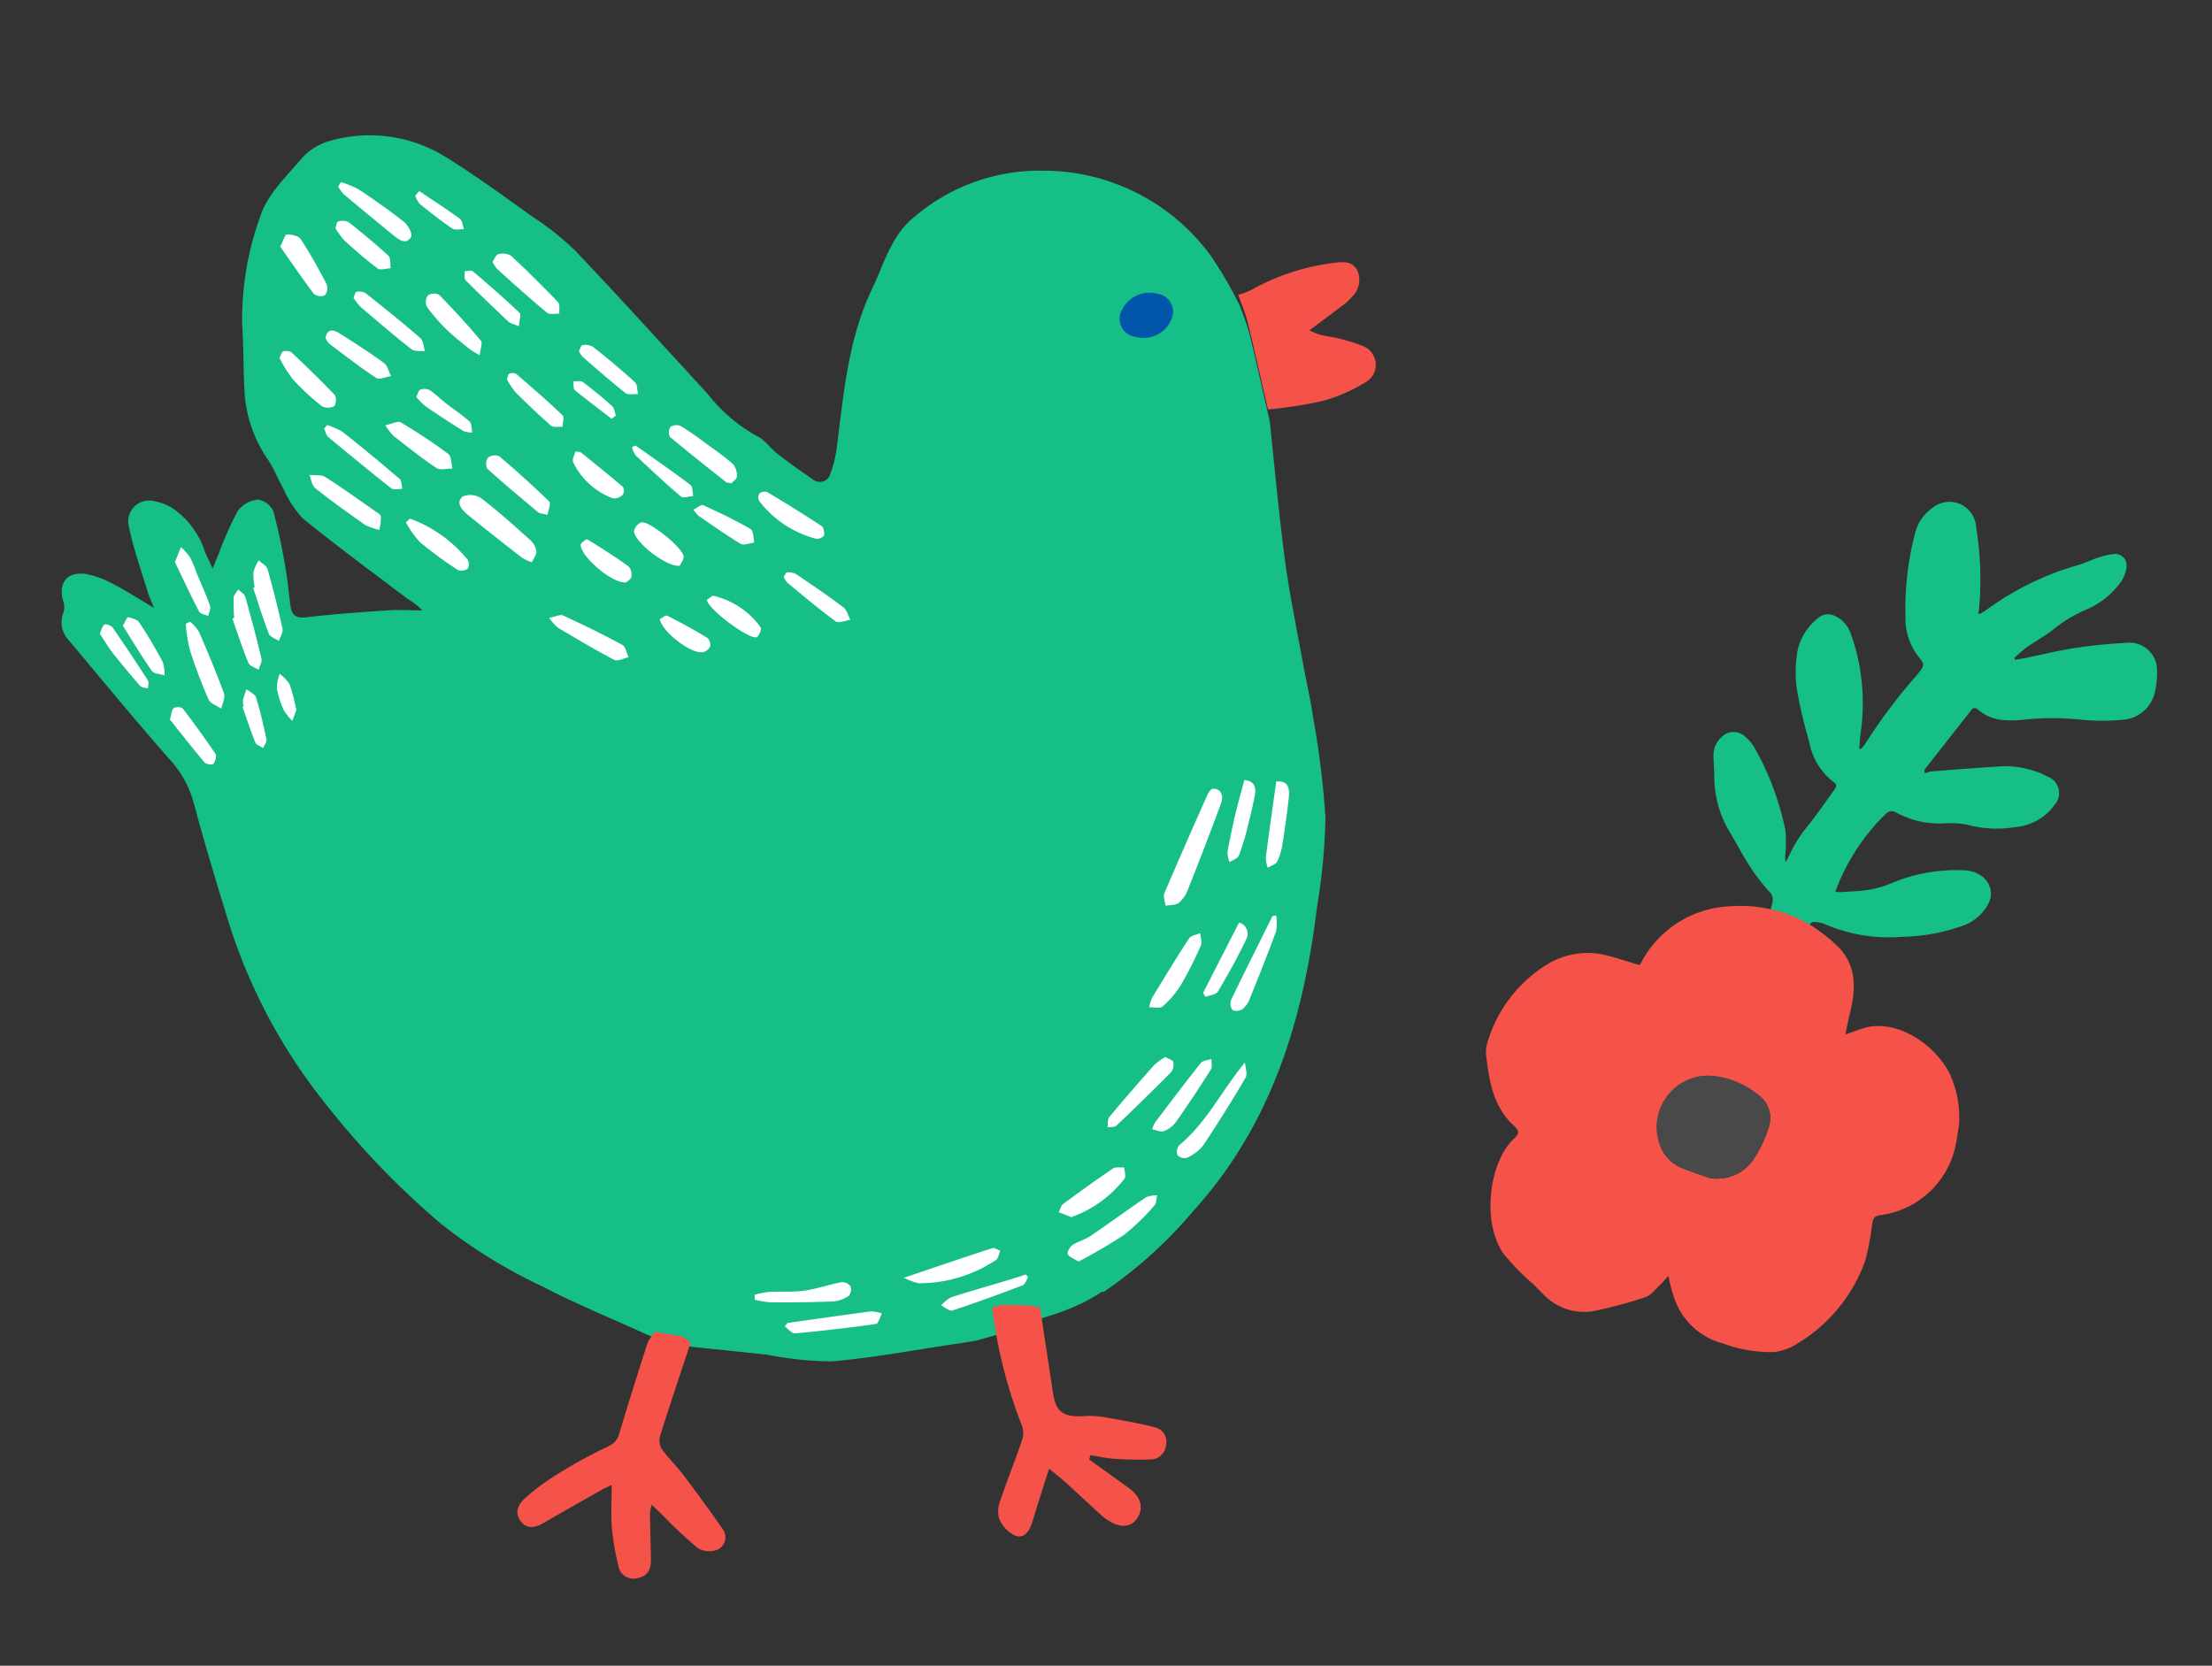
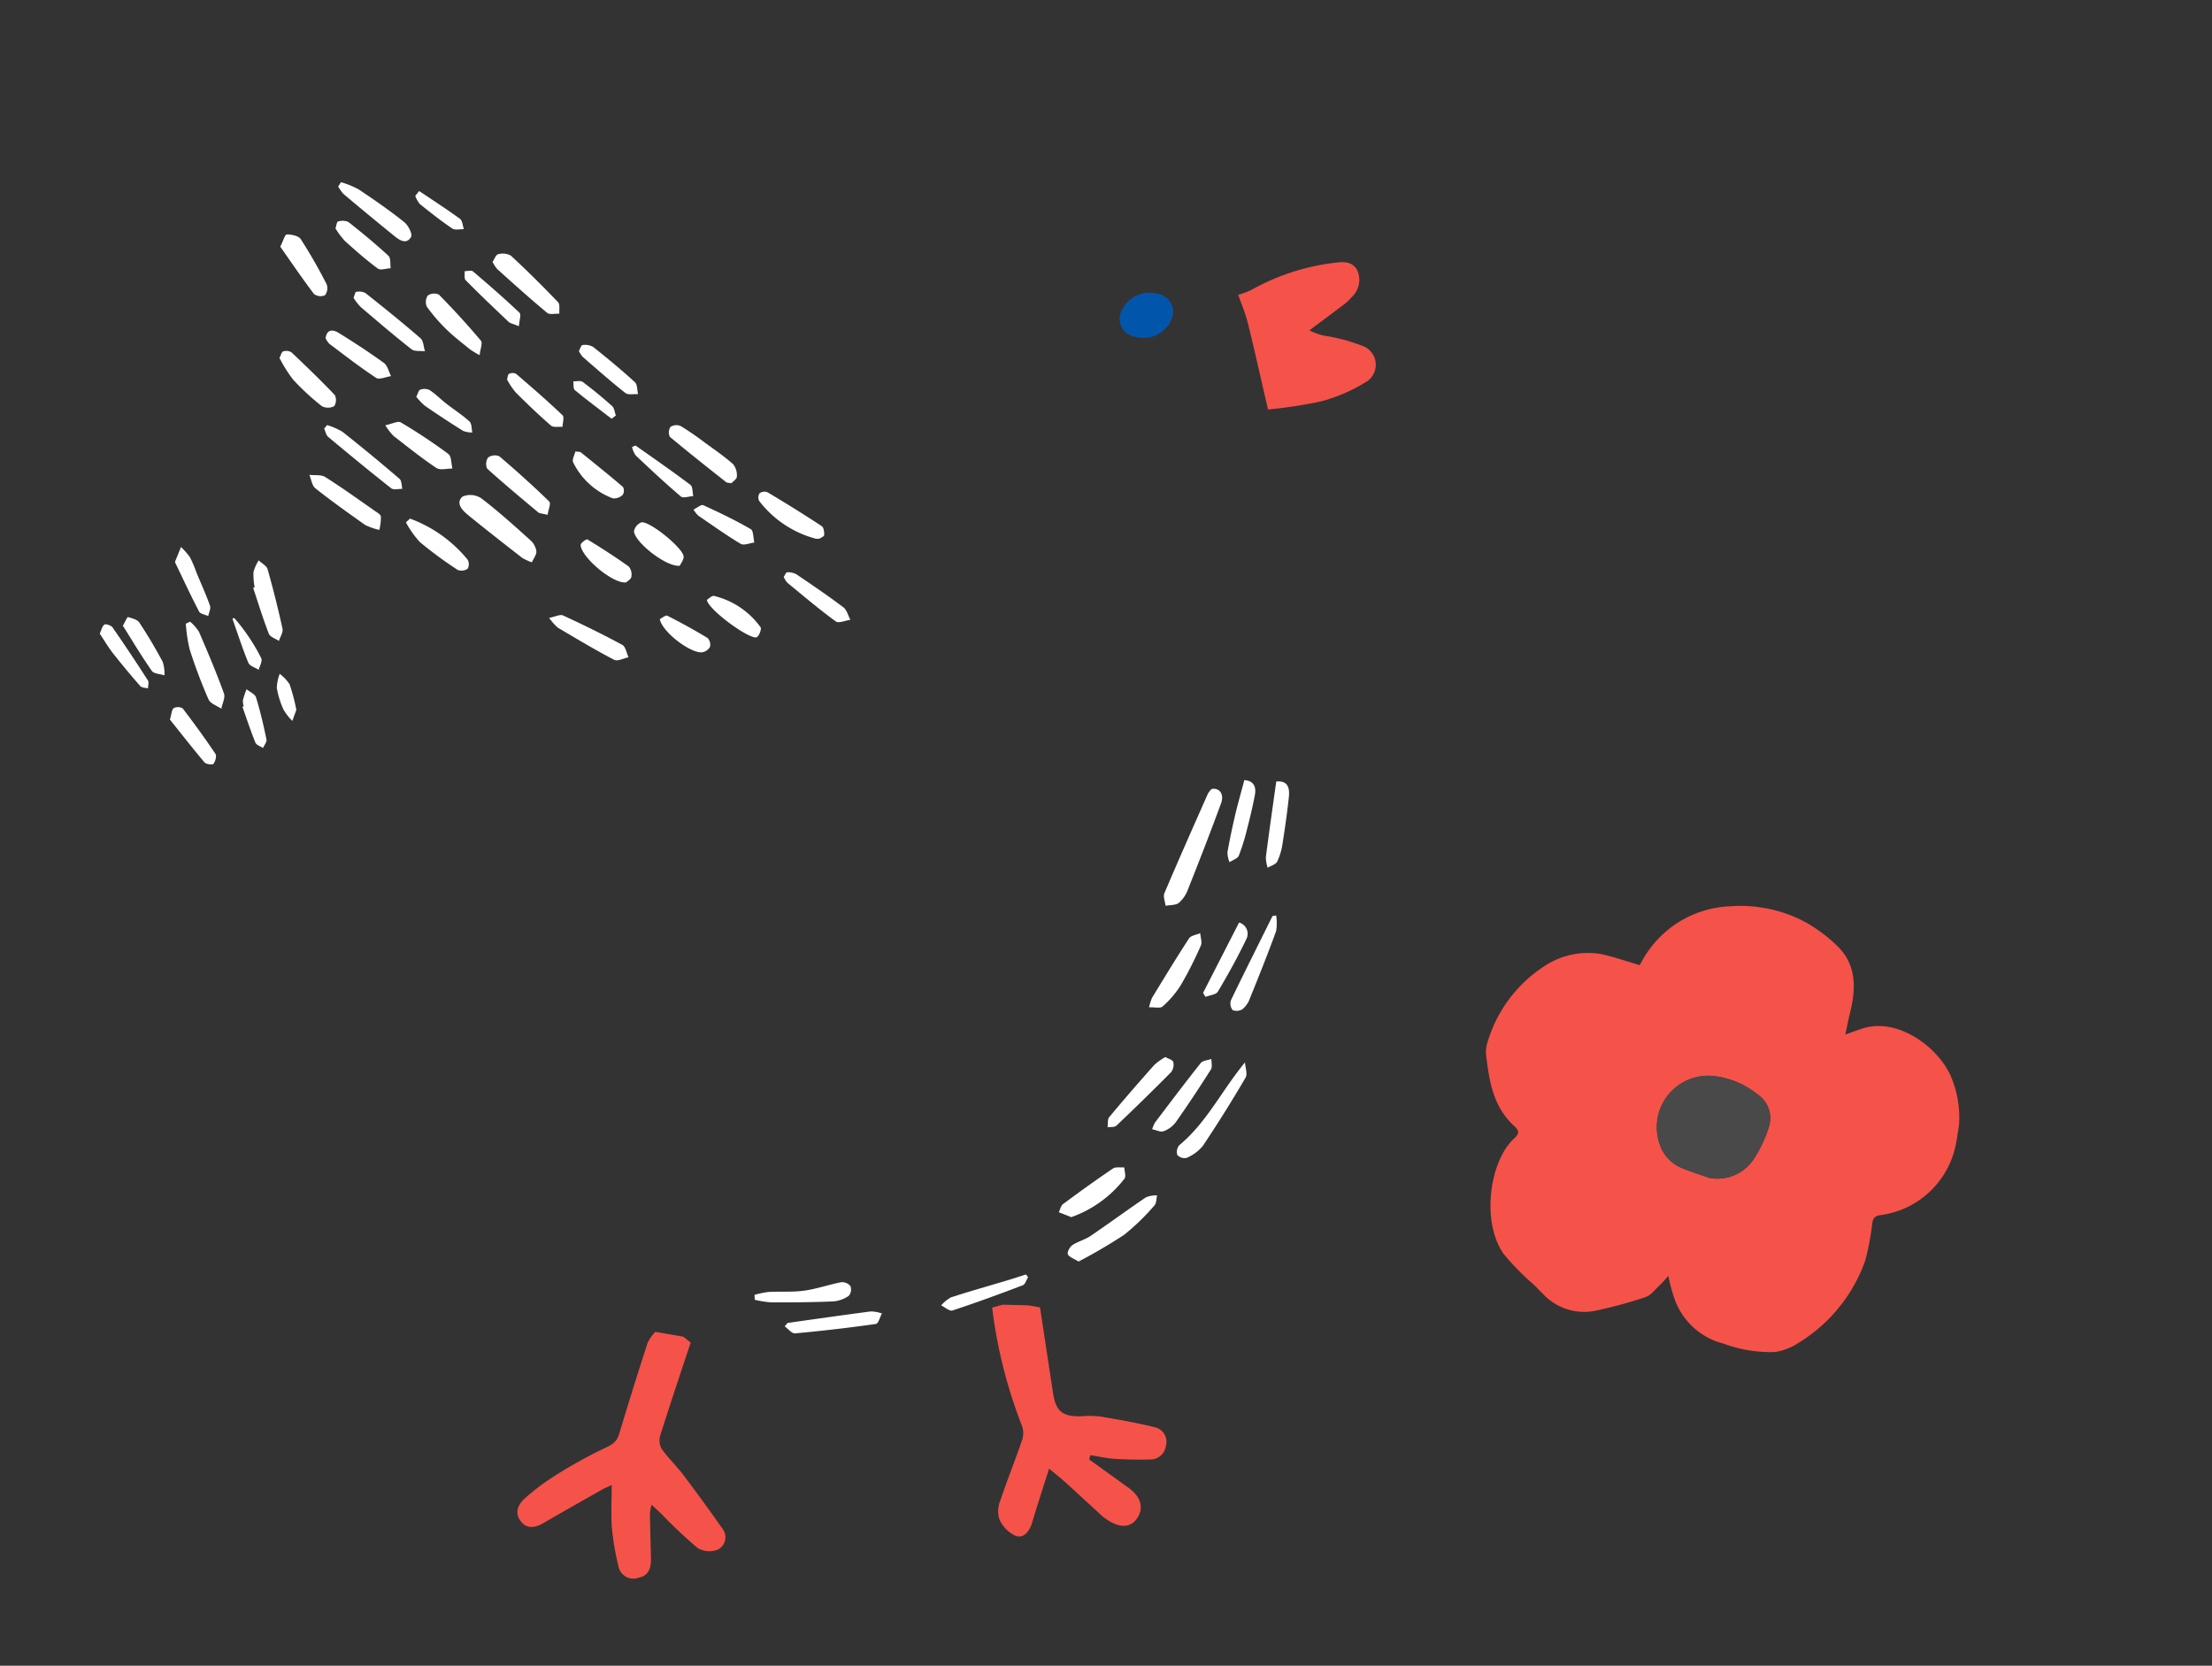
<svg xmlns="http://www.w3.org/2000/svg" id="home-news-ico" width="155.659" height="117.223" viewBox="0 0 155.659 117.223">
  <rect x="0" y="0" width="155.659" height="117.223" fill="#333333" stroke="none" />
  <defs>
    <clipPath id="clip-path">
      <rect id="長方形_59" data-name="長方形 59" width="22.125" height="40.452" fill="#15bf87" />
    </clipPath>
    <clipPath id="clip-path-2">
      <rect id="長方形_55" data-name="長方形 55" width="33.714" height="30.932" fill="none" />
    </clipPath>
  </defs>
  <g id="グループ_341" data-name="グループ 341" transform="translate(0 13.101) rotate(-8)">
    <g id="グループ_282" data-name="グループ 282" transform="translate(0 0)">
-       <path id="パス_608" data-name="パス 608" d="M66.087,87.868a31.245,31.245,0,0,0,6.96-4.7C79.4,77.9,82.65,70.883,84.72,63.119A42.892,42.892,0,0,0,86.178,57a61.651,61.651,0,0,0,.121-7.172c-.005-1.287-.124-2.572-.174-3.857-.1-2.429-.261-4.86-.245-7.288.024-3.3.191-6.593.3-9.889-.029-.326-.056-.653-.085-.979-.154-1.761-.288-3.524-.472-5.281-.071-.68-.252-1.348-.384-2.022a28.451,28.451,0,0,0-1.558-3.826,14.588,14.588,0,0,0-10.82-7.545,13.572,13.572,0,0,0-9.6,2.054c-1.652,1.033-2.437,2.907-3.493,4.5-2.149,3.248-3,6.978-4,10.658a8.139,8.139,0,0,1-.72,1.819.762.762,0,0,1-1.281.214q-1.127-1.011-2.187-2.095c-.456-.468-.768-1.131-1.293-1.472a11.385,11.385,0,0,1-3-3.4c-2.6-3.769-5.168-7.557-7.827-11.28a20.227,20.227,0,0,0-2.647-2.793c-1.84-1.743-3.656-3.525-5.611-5.129A10.11,10.11,0,0,0,23.494.07a4.089,4.089,0,0,0-2.159.921C20.051,2.126,18.5,3.235,17.812,4.713a21.2,21.2,0,0,0-2.295,7.345c-.123,1.675-.4,3.338-.515,5.013a9.489,9.489,0,0,0,1.033,4.7c.316.672.475,1.418.757,2.108a7.275,7.275,0,0,0,1.061,2.248c2.115,2.274,4.336,4.447,6.53,6.646a4.9,4.9,0,0,1,.9.932c-.8-.119-1.6-.286-2.4-.345-1.923-.141-3.851-.27-5.778-.318-.707-.018-.976-.29-.974-.941,0-.871.057-1.744.024-2.614a40.7,40.7,0,0,0-.286-4.121,1.435,1.435,0,0,0-.945-.995,2.025,2.025,0,0,0-1.536.588,24.073,24.073,0,0,0-1.754,2.815c-.146.243-.286.49-.557.955-.175-.582-.3-.933-.384-1.292a5.923,5.923,0,0,0-1.776-3.262,3.5,3.5,0,0,0-1.224-.7A1.468,1.468,0,0,0,5.65,25c.1,1.578.426,3.144.667,4.713.049.318.148.628.285,1.187-.965-.772-1.714-1.429-2.522-2a6.7,6.7,0,0,0-1.862-1.023c-1.324-.4-2.082.354-1.871,1.7a1.279,1.279,0,0,1-.1.758A1.823,1.823,0,0,0,.334,32.3c1.966,3.145,3.9,6.313,5.938,9.407a7.236,7.236,0,0,1,1.194,3.225c.355,2.883.8,5.756,1.261,8.625a39.053,39.053,0,0,0,4.764,13.221,58.669,58.669,0,0,0,7.036,9.808A36.438,36.438,0,0,0,27.036,82c2.1,1.5,4.332,2.8,6.51,4.185.487.309.992.589,1.489.883l1.882.612c1.708.424,3.418.843,5.125,1.276a24.161,24.161,0,0,0,4.386,1.087c2.9.162,5.815.021,8.723,0,.52,0,1.038-.018,1.558-.028l1.753-.234c.087-.079.165-.21.264-.229,2.42-.466,4.922-.571,7.189-1.7.044-.022.114.01.172.018" transform="translate(0 0)" fill="#15bf87" />
      <g id="グループ_281" data-name="グループ 281" transform="translate(23.056 18.409)">
        <path id="パス_610" data-name="パス 610" d="M11.112,16.172l1.772-.234.714-.317A34.237,34.237,0,0,0,10.206,7.7a1.527,1.527,0,0,1-.143-.989c.257-1.474.594-2.935.841-4.411A1.944,1.944,0,0,0,10.773,1,2.335,2.335,0,0,0,9.453.01c-.634-.1-.926.5-1.009,1.141-.164,1.245-.366,2.483-.578,3.9-.481-.286-.878-.506-1.257-.753-1-.655-2-1.324-3-1.985a2.464,2.464,0,0,0-.24-.123c-.993-.5-1.773-.388-2.134.311-.423.821-.1,1.59.91,2.1S4.167,5.62,5.18,6.129c-.013.1-.024.209-.037.314-.567,0-1.138-.042-1.7.01-.829.077-1.657.193-2.475.344A1.1,1.1,0,0,0,0,7.929,1.039,1.039,0,0,0,.924,9.087c1.306.118,2.624.136,3.938.152a6.916,6.916,0,0,0,1.332-.19c1.3-.243,1.826.047,2.225,1.289.623,1.938,1.234,3.881,1.85,5.822l.844.012" transform="translate(43.535 88.37) rotate(-163)" fill="#f5524a" />
        <path id="パス_609" data-name="パス 609" d="M13.291.612,11.386,0a3.172,3.172,0,0,0-.636.68Q9.273,3.718,7.858,6.785c-.259.564-.674.688-1.235.856A32.416,32.416,0,0,0,2.87,9.1,15.423,15.423,0,0,0,.747,10.274c-.562.362-.98.9-.6,1.592.349.643.949.62,1.573.367,1.472-.6,2.951-1.181,4.428-1.764.186-.073.382-.121.7-.22-.151,1.072-.346,2.036-.406,3.005a18,18,0,0,0,.08,2.679,1.075,1.075,0,0,0,1.305,1.042c.765-.06.964-.605,1.041-1.246.123-1.04.239-2.08.368-3.119a4.23,4.23,0,0,1,.2-.6c.259.325.43.535.6.748a32.873,32.873,0,0,0,2.189,2.727,1.617,1.617,0,0,0,1.4.3.976.976,0,0,0,.5-1.434q-1.053-2.07-2.184-4.1c-.394-.705-.906-1.346-1.272-2.064a1.244,1.244,0,0,1,.067-.954c.982-2.057,2-4.095,3.014-6.139L13.291.612" transform="translate(0 67.848)" fill="#f5524a" />
        <path id="パス_611" data-name="パス 611" d="M0,1.29c.133.674.317,1.342.388,2.022C.574,5.07.71,6.833.866,8.594c.029.326.057.653.086.979a32.562,32.562,0,0,0,3.776-.047,11.561,11.561,0,0,0,3.24-.876,1.414,1.414,0,0,0,.184-2.588,11.972,11.972,0,0,0-2.282-.993,4.032,4.032,0,0,1-1.257-.608c.848-.466,1.7-.927,2.542-1.4a3.513,3.513,0,0,0,.735-.506A1.643,1.643,0,0,0,8.526.72C8.227-.019,7.515.01,6.833,0A15.721,15.721,0,0,0,.96,1.079,6.3,6.3,0,0,1,0,1.29" transform="translate(62.167 0)" fill="#f5524a" />
      </g>
      <path id="パス_612" data-name="パス 612" d="M1.417.127A2.173,2.173,0,0,0,.136,2.865a1.277,1.277,0,0,0,1.812.628A2.123,2.123,0,0,0,3.2.831a1.275,1.275,0,0,0-1.784-.7" transform="matrix(0.719, 0.695, -0.695, 0.719, 78.694, 17.762)" fill="#0156ac" />
      <g id="グループ_283" data-name="グループ 283" transform="translate(0 0)">
        <g id="グループ_284" data-name="グループ 284" transform="translate(2.571 3.062)">
          <path id="パス_613" data-name="パス 613" d="M4.387,0a1.429,1.429,0,0,0-.31.291C2.73,2.455,1.382,4.618.07,6.8c-.134.224-.033.589-.041.888.326-.017.714.07.962-.077a2.341,2.341,0,0,0,.769-.864C2.828,4.875,3.883,2.991,4.9,1.088,5.215.5,4.962-.019,4.387,0" transform="translate(71.576 50.814)" fill="#fff" />
          <path id="パス_614" data-name="パス 614" d="M4.465,5.328c.167-.268.41-.488.423-.721A1.272,1.272,0,0,0,4.6,3.795C3.619,2.629,2.641,1.455,1.573.372A1.413,1.413,0,0,0,.287.063c-.564.363-.18.93.16,1.3C1.557,2.57,2.7,3.748,3.843,4.926a3.811,3.811,0,0,0,.622.4" transform="translate(26.341 23.034)" fill="#fff" />
          <path id="パス_615" data-name="パス 615" d="M5.638,0C3.715,1.764,2.371,3.823.252,5.124a.734.734,0,0,0-.235.669.7.7,0,0,0,.629.289A3.016,3.016,0,0,0,1.889,5.4Q3.772,3.29,5.526,1.072C5.715.835,5.608.363,5.638,0" transform="translate(69.967 70.194)" fill="#fff" />
          <path id="パス_616" data-name="パス 616" d="M.679,3.872A37.067,37.067,0,0,0,4.12,2.454,15.807,15.807,0,0,0,6.514.707C6.681.572,6.707.261,6.8.031a1.979,1.979,0,0,0-.787.022C4.585.752,3.186,1.508,1.76,2.209c-.424.209-.929.255-1.355.462-.2.1-.446.442-.4.593.066.217.378.359.674.608" transform="translate(61.378 78.57)" fill="#fff" />
          <path id="パス_617" data-name="パス 617" d="M0,.478a2.588,2.588,0,0,0,.256.549c1,1.189,2,2.383,3.046,3.532.158.174.558.127.846.183.015-.275.149-.637.023-.811C3.264,2.668,2.322,1.428,1.339.223A1.176,1.176,0,0,0,.46,0C.3.017.153.31,0,.478" transform="translate(31.011 6.561)" fill="#fff" />
          <path id="パス_618" data-name="パス 618" d="M3.87,4.6c.135-.114.425-.24.451-.406a1.258,1.258,0,0,0-.134-.906c-.54-.635-1.162-1.2-1.763-1.784A20,20,0,0,0,.9.111.763.763,0,0,0,.185.073.715.715,0,0,0,.041.756C1.176,2.016,2.352,3.241,3.523,4.47c.055.057.164.063.346.128" transform="translate(41.61 20.208)" fill="#fff" />
          <path id="パス_619" data-name="パス 619" d="M3.8,4.668c.1-.337.358-.765.248-.909C3.079,2.51,2.063,1.3,1.014.117a.814.814,0,0,0-.8-.025A.8.8,0,0,0,.043.856C1.053,2.064,2.113,3.231,3.169,4.4c.09.1.268.119.629.268" transform="translate(28.569 20.538)" fill="#fff" />
          <path id="パス_620" data-name="パス 620" d="M0,.085A4.067,4.067,0,0,0,.512.854C1.7,1.8,2.884,2.759,4.12,3.642c.221.158.679-.014,1.028-.034-.1-.316-.1-.766-.31-.924C3.589,1.763,2.3.892.994.051.8-.071.453.06,0,.085" transform="translate(31.467 32.318)" fill="#fff" />
          <path id="パス_621" data-name="パス 621" d="M4.335,4.523a3.492,3.492,0,0,0,.24-.917c0-.16-.233-.327-.383-.467C3.165,2.185,2.153,1.211,1.084.306.824.086.367.1,0,0,.09.338.077.777.289,1c1,1.05,2.06,2.052,3.119,3.048a4.6,4.6,0,0,0,.928.475" transform="translate(16.16 20.086)" fill="#fff" />
          <path id="パス_622" data-name="パス 622" d="M4.711,0a4.585,4.585,0,0,0-.848.446C2.632,1.493,1.41,2.554.214,3.64.06,3.78.067,4.1,0,4.33c.214,0,.489.077.633-.026Q2.821,2.742,4.964,1.114A.856.856,0,0,0,5.219.429C5.2.271,4.9.148,4.711,0" transform="translate(65.393 69.04)" fill="#fff" />
          <path id="パス_623" data-name="パス 623" d="M0,.217c.064.209.068.47.2.617C1.48,2.25,2.769,3.656,4.089,5.032c.149.155.51.106.771.151-.027-.247.039-.575-.1-.728Q3.045,2.507,1.252.625A4.661,4.661,0,0,0,.238,0L0,.217" transform="translate(17.643 16.791)" fill="#fff" />
          <path id="パス_624" data-name="パス 624" d="M0,.109a4.85,4.85,0,0,0,.458.81c.878.9,1.743,1.826,2.683,2.662.24.214.736.142,1.113.2-.039-.36.059-.858-.141-1.057a38.383,38.383,0,0,0-3-2.662C.924-.09.477.079,0,.109" transform="translate(21.936 17.267)" fill="#fff" />
          <path id="パス_625" data-name="パス 625" d="M0,4.667c.4.039.771.2.954.071A6.836,6.836,0,0,0,2.416,3.449,26.672,26.672,0,0,0,4.211.875C4.351.654,4.272.3,4.293,0c-.282.08-.667.069-.829.254C2.382,1.489,1.345,2.765.3,4.034a4.045,4.045,0,0,0-.3.633" transform="translate(69.459 60.75)" fill="#fff" />
          <path id="パス_626" data-name="パス 626" d="M0,.387a3.987,3.987,0,0,0,.4.7C1.429,2.249,2.459,3.417,3.536,4.539c.192.2.607.188.919.274-.056-.323,0-.742-.185-.953C3.172,2.6,2.027,1.377.872.166A.98.98,0,0,0,.239,0C.171,0,.1.225,0,.387" transform="translate(20.971 7.794)" fill="#fff" />
          <path id="パス_627" data-name="パス 627" d="M.033.1A10.834,10.834,0,0,0,.051,1.927,35.956,35.956,0,0,0,.875,5.6c.087.309.525.518.8.772.12-.35.4-.735.332-1.046C1.684,3.8,1.285,2.3.873.8A3.17,3.17,0,0,0,.354,0L.033.1" transform="translate(6.059 29.15)" fill="#fff" />
          <path id="パス_628" data-name="パス 628" d="M0,.427A9.814,9.814,0,0,0,.738,2.071,17.368,17.368,0,0,0,2.485,4.207a.947.947,0,0,0,.858.116.809.809,0,0,0,.151-.766C2.665,2.4,1.784,1.271.892.156A.7.7,0,0,0,.324.008C.208.027.125.256,0,.427" transform="translate(15.222 11.219)" fill="#fff" />
          <path id="パス_629" data-name="パス 629" d="M3.8.007C2.556,1.825,1.3,3.636.077,5.469a.738.738,0,0,0,.024.7A.752.752,0,0,0,.8,6.2a1.713,1.713,0,0,0,.6-.646c.853-1.474,1.7-2.951,2.5-4.455A3.261,3.261,0,0,0,4.057,0L3.8.007" transform="translate(75.156 60.259)" fill="#fff" />
          <path id="パス_630" data-name="パス 630" d="M0,.79c.623,1.218,1.223,2.44,1.886,3.626a.78.78,0,0,0,.749.2.814.814,0,0,0,.229-.75A36.572,36.572,0,0,0,1.5.461C1.376.207.9.049.57,0,.448-.017.261.414,0,.79" transform="translate(16.367 3.11)" fill="#fff" />
-           <path id="パス_631" data-name="パス 631" d="M0,1.2a4.214,4.214,0,0,0,.968.53A9.778,9.778,0,0,0,6.578.867c.183-.076.262-.4.39-.611C6.795.166,6.6-.024,6.45,0,4.4.364,2.353.756,0,1.2" transform="translate(49.735 80.662)" fill="#fff" />
          <path id="パス_632" data-name="パス 632" d="M3.242,4.748c.109-.434.338-.823.229-1C2.7,2.514,1.868,1.307,1,.131A.8.8,0,0,0,.219.077.815.815,0,0,0,.037.85,12,12,0,0,0,1.2,2.65c.438.567.948,1.078,1.434,1.606a7.2,7.2,0,0,0,.61.492" transform="translate(25.956 8.667)" fill="#fff" />
          <path id="パス_633" data-name="パス 633" d="M.822,3.022A8.171,8.171,0,0,0,4.9.866c.151-.139.076-.523.1-.793-.272-.016-.592-.134-.8-.03C2.91.673,1.638,1.343.377,2.03c-.17.092-.253.347-.377.527l.822.466" transform="translate(61.163 76.255)" fill="#fff" />
          <path id="パス_634" data-name="パス 634" d="M0,.467A1.442,1.442,0,0,0,.2.892c.963.961,1.912,1.941,2.933,2.839.2.178.7.025,1.056.025-.116-.335-.14-.766-.366-.986C2.9,1.879,1.93,1.033.943.214.6-.069.173-.15,0,.467" transform="translate(18.63 10.25)" fill="#fff" />
          <path id="パス_635" data-name="パス 635" d="M0,.27A2.63,2.63,0,0,0,.307.858Q1.839,2.565,3.4,4.242c.326.348.766.786,1.186.26.142-.177-.084-.841-.332-1.1C3.349,2.446,2.379,1.548,1.395.672A6.494,6.494,0,0,0,.239,0L0,.27" transform="translate(20.992 0)" fill="#fff" />
          <path id="パス_636" data-name="パス 636" d="M0,4.316c.295.1.562.3.773.251a1.9,1.9,0,0,0,.933-.5C2.726,2.98,3.714,1.861,4.68.725c.139-.163.1-.48.137-.725-.264.054-.614.018-.78.175C2.758,1.388,1.511,2.638.259,3.881A2.688,2.688,0,0,0,0,4.316" transform="translate(68.48 69.629)" fill="#fff" />
          <path id="パス_637" data-name="パス 637" d="M0,1.857C.207,2.977.383,4.1.644,5.21c.056.238.415.405.633.6.13-.272.388-.554.369-.816Q1.484,2.843,1.189.7C1.154.447.838.233.654,0A3.039,3.039,0,0,0,.179.76,5.063,5.063,0,0,0,.108,1.835L0,1.857" transform="translate(11.135 25.551)" fill="#fff" />
          <path id="パス_638" data-name="パス 638" d="M0,.222a6.884,6.884,0,0,0,.78,1.51,28.36,28.36,0,0,0,2.361,2.31.761.761,0,0,0,.705.017.653.653,0,0,0,.088-.634A9.417,9.417,0,0,0,.32,0L0,.222" transform="translate(22.423 24.121)" fill="#fff" />
          <path id="パス_639" data-name="パス 639" d="M3.845,3.823c.1-.048.356-.1.381-.206.046-.206.046-.537-.081-.65Q2.456,1.485.7.077A.589.589,0,0,0,.138.067.553.553,0,0,0,.032.6,7.414,7.414,0,0,0,3.593,3.78a1.845,1.845,0,0,0,.252.043" transform="translate(47.217 25.71)" fill="#fff" />
          <path id="パス_640" data-name="パス 640" d="M0,.417A7.436,7.436,0,0,0,1.13.761c1.445.206,2.893.4,4.345.539a2.209,2.209,0,0,0,1.119-.242A.7.7,0,0,0,6.8.4a.753.753,0,0,0-.6-.36C5.307.084,4.42.267,3.533.265,2.7.264,1.868.077,1.033.006a6.715,6.715,0,0,0-1,.063C.022.186.01.3,0,.417" transform="translate(39.119 81.52)" fill="#fff" />
          <path id="パス_641" data-name="パス 641" d="M0,.286A1.619,1.619,0,0,0,.2.733C1.179,1.8,2.15,2.891,3.192,3.9c.183.177.681.029,1.033.031-.118-.319-.149-.724-.367-.942C2.908,2.041,1.912,1.135.913.233A1.214,1.214,0,0,0,.284,0C.2-.01.1.182,0,.286" transform="translate(48.216 31.556)" fill="#fff" />
          <path id="パス_642" data-name="パス 642" d="M0,.211C.217.416.426.791.653.8Q3.513.94,6.379.935C6.554.934,6.726.5,6.9.262A2.614,2.614,0,0,0,6.147.013C4.175-.007,2.2,0,.232,0,.155.072.078.141,0,.211" transform="translate(40.945 83.872)" fill="#fff" />
          <path id="パス_643" data-name="パス 643" d="M0,.4a5.688,5.688,0,0,0,.48.989c.684.9,1.387,1.8,2.133,2.652.148.17.523.142.793.2.045-.275.23-.661.113-.807C2.612,2.288,1.651,1.184.683.088A.565.565,0,0,0,.2.025C.106.052.069.257,0,.4" transform="translate(30.867 14.978)" fill="#fff" />
          <path id="パス_644" data-name="パス 644" d="M6.208,0C5.753.078,5.3.162,4.841.231,3.48.439,2.114.622.759.863A2.5,2.5,0,0,0,0,1.326c.246.164.523.5.731.465C2.456,1.481,4.171,1.112,5.88.722c.182-.041.305-.335.455-.512L6.208,0" transform="translate(52.054 82.828)" fill="#fff" />
          <path id="パス_645" data-name="パス 645" d="M1.49,0C.977,1.8.487,3.482.025,5.172a2.564,2.564,0,0,0,.023.751c.251-.11.6-.152.731-.344A4.384,4.384,0,0,0,1.328,4.36c.318-1.03.614-2.069.88-3.115C2.37.611,2.344.034,1.49,0" transform="translate(79.043 50.929)" fill="#fff" />
          <path id="パス_646" data-name="パス 646" d="M3.3,4.362c.083-.387.292-.785.179-.927C2.567,2.29,1.606,1.185.635.092.535-.02.256.026.06,0,.049.217-.058.507.043.642c.836,1.123,1.705,2.22,2.579,3.314.1.129.3.185.674.406" transform="translate(28.915 7.414)" fill="#fff" />
          <path id="パス_647" data-name="パス 647" d="M0,.462a5.652,5.652,0,0,0,.526.958c.648.778,1.312,1.549,2.034,2.257.168.165.59.071.9.1-.006-.3.112-.705-.038-.889C2.642,1.936,1.814,1.028.964.143A1.009,1.009,0,0,0,.243.008C.154.015.087.289,0,.462" transform="translate(20.393 2.705)" fill="#fff" />
          <path id="パス_648" data-name="パス 648" d="M0,.234A2.546,2.546,0,0,0,.275.7c.884.8,1.75,1.632,2.68,2.379.2.163.637.038.965.046-.034-.334.061-.831-.121-.973C2.817,1.384,1.776.69.724.019.595-.064.28.144,0,.234" transform="translate(42.585 26.037)" fill="#fff" />
-           <path id="パス_649" data-name="パス 649" d="M0,1.975C.218,3.056.405,4.144.679,5.211c.061.236.427.394.653.588.1-.251.321-.512.3-.751C1.492,3.557,1.316,2.07,1.112.589,1.084.378.838.2.693,0,.554.172.334.326.294.518A13.466,13.466,0,0,0,.132,1.946L0,1.975" transform="translate(9.389 27.377)" fill="#fff" />
+           <path id="パス_649" data-name="パス 649" d="M0,1.975C.218,3.056.405,4.144.679,5.211c.061.236.427.394.653.588.1-.251.321-.512.3-.751A13.466,13.466,0,0,0,.132,1.946L0,1.975" transform="translate(9.389 27.377)" fill="#fff" />
          <path id="パス_650" data-name="パス 650" d="M1.907,0c-.366.87-.69,1.593-.976,2.33C.607,3.167.3,4.011.024,4.865a1.959,1.959,0,0,0,.048.711c.245-.12.6-.175.714-.37a15.594,15.594,0,0,0,.871-1.863c.3-.719.579-1.445.832-2.181C2.7.553,2.524.129,1.907,0" transform="translate(76.417 50.516)" fill="#fff" />
          <path id="パス_651" data-name="パス 651" d="M0,.379A1.948,1.948,0,0,0,.2.814c.864.992,1.718,1.994,2.627,2.943.173.182.575.145.872.209-.027-.294.056-.679-.1-.866C2.783,2.112,1.916,1.161,1.03.23A1.149,1.149,0,0,0,.309,0C.215-.005.107.24,0,.379" transform="translate(36.154 13.717)" fill="#fff" />
          <path id="パス_652" data-name="パス 652" d="M.273,0C.183.237-.054.535.011.737a5.078,5.078,0,0,0,2.414,2.9.881.881,0,0,0,.718-.145.569.569,0,0,0,.1-.549C2.394,1.98,1.512,1.047.636.11.6.072.523.073.273,0" transform="translate(34.654 21.059)" fill="#fff" />
          <path id="パス_653" data-name="パス 653" d="M3.2,0C2.083,1.589,1.042,3.072,0,4.553l.132.3c.313-.077.754-.048.915-.247.878-1.093,1.725-2.216,2.5-3.384A.821.821,0,0,0,3.2,0" transform="translate(73.363 60.389)" fill="#fff" />
          <path id="パス_654" data-name="パス 654" d="M0,.794c.645,1.09,1.3,2.223,1.994,3.328.09.144.529.257.607.182.158-.154.314-.514.236-.675C2.262,2.447,1.644,1.285,1,.142A.649.649,0,0,0,.377.036C.22.118.176.414,0,.794" transform="translate(4.045 34.98)" fill="#fff" />
          <path id="パス_655" data-name="パス 655" d="M2.849,3.4c.089-.143.345-.373.36-.616C3.242,2.184,1.176-.034.6,0A.839.839,0,0,0,0,.544C-.067,1.31,1.89,3.367,2.849,3.4" transform="translate(38.231 26.649)" fill="#fff" />
          <path id="パス_656" data-name="パス 656" d="M0,.063A1.755,1.755,0,0,0,.178.692c.893,1.118,1.792,2.232,2.744,3.3.144.16.57.067.866.091-.023-.274.062-.657-.087-.806C2.586,2.16,1.424,1.087.272.006.248-.017.162.027,0,.063" transform="translate(38.916 21.242)" fill="#fff" />
          <path id="パス_657" data-name="パス 657" d="M2.8,3.385c.084-.062.364-.162.42-.333a.876.876,0,0,0-.077-.746C2.3,1.5,1.418.745.521.006.464-.04.018.193,0,.324-.091,1.163,1.844,3.359,2.8,3.385" transform="translate(34.377 27.299)" fill="#fff" />
          <path id="パス_658" data-name="パス 658" d="M0,.213C-.01.9,2.575,3.41,3.1,3.306c.171-.034.443-.523.376-.654A5.656,5.656,0,0,0,.54.011C.4-.05.144.155,0,.213" transform="translate(42.635 32.477)" fill="#fff" />
          <path id="パス_659" data-name="パス 659" d="M0,.986C.4,2.248.774,3.473,1.2,4.678c.064.179.389.267.593.4.081-.236.267-.493.224-.7C1.85,3.553,1.609,2.75,1.4,1.94A8.727,8.727,0,0,0,1.1.814,4.9,4.9,0,0,0,.571,0C.394.307.215.615,0,.986" transform="translate(5.937 23.858)" fill="#fff" />
          <path id="パス_660" data-name="パス 660" d="M0,.553c.534,1.184,1.012,2.329,1.576,3.43.116.229.551.295.839.435a2.763,2.763,0,0,0,.007-.96c-.37-1.005-.781-2-1.243-2.962C1.068.26.71.121.439,0,.394-.019.2.292,0,.553" transform="translate(1.686 28.221)" fill="#fff" />
          <path id="パス_661" data-name="パス 661" d="M0,.6c.259.54.45,1.015.7,1.452q.77,1.321,1.608,2.6c.087.133.337.16.511.235.03-.186.145-.41.08-.551C2.274,2.981,1.627,1.628.95.289.871.133.5-.047.406.011.218.124.129.4,0,.6" transform="translate(0 28.501)" fill="#fff" />
          <path id="パス_662" data-name="パス 662" d="M0,.473a4.409,4.409,0,0,0,.516.713Q1.7,2.276,2.941,3.315a1.729,1.729,0,0,0,.615.194c-.023-.27.054-.622-.088-.794-.437-.527-.964-.978-1.442-1.472C1.674.878,1.368.464.991.129A.862.862,0,0,0,.345.016C.226.037.145.271,0,.473" transform="translate(24.374 15.221)" fill="#fff" />
          <path id="パス_663" data-name="パス 663" d="M0,.181c.052.964,1.862,2.729,2.638,2.726a.768.768,0,0,0,.588-.3.674.674,0,0,0-.081-.643Q1.89.943.557.018C.448-.059.154.131,0,.181" transform="translate(39.167 33.391)" fill="#fff" />
          <path id="パス_664" data-name="パス 664" d="M0,1.184c.178.876.337,1.758.554,2.624.044.177.313.3.477.448.114-.189.336-.384.324-.565C1.29,2.679,1.2,1.663,1.04.662,1,.417.66.219.459,0A6.983,6.983,0,0,0,.1.72a1.343,1.343,0,0,0-.008.446L0,1.184" transform="translate(9.224 34.412)" fill="#fff" />
          <path id="パス_665" data-name="パス 665" d="M0,.3A1.866,1.866,0,0,0,.241.913C.892,1.61,1.554,2.3,2.26,2.939c.172.156.527.111.8.158-.051-.259-.014-.609-.17-.761C2.059,1.531,1.181.774.319,0L0,.3" transform="translate(26.272 1.382)" fill="#fff" />
          <path id="パス_666" data-name="パス 666" d="M2.662,2.794c-.05-.233-.026-.528-.163-.689C1.922,1.42,1.313.758.677.126.548,0,.253.038.035,0c0,.214-.089.512.018.63.739.8,1.518,1.573,2.284,2.354l.325-.189" transform="translate(35.435 16.155)" fill="#fff" />
          <path id="パス_667" data-name="パス 667" d="M1.146,2.665A13.089,13.089,0,0,0,.927.824,2.907,2.907,0,0,0,.34,0,2.992,2.992,0,0,0,0,.96,6.139,6.139,0,0,0,.26,2.545a3.918,3.918,0,0,0,.5.858c.163-.306.324-.613.39-.738" transform="translate(11.804 33.664)" fill="#fff" />
        </g>
        <rect id="長方形_123" data-name="長方形 123" width="94.134" height="105.145" fill="none" />
      </g>
    </g>
  </g>
  <g id="グループ_342" data-name="グループ 342" transform="translate(163.293 92.467) rotate(171)">
    <g id="グループ_84" data-name="グループ 84" transform="translate(30.062 21.732) rotate(48)">
      <g id="グループ_83" data-name="グループ 83" transform="translate(0 0)" clip-path="url(#clip-path)">
-         <path id="パス_180" data-name="パス 180" d="M9.3,19.847a1.8,1.8,0,0,1-.24.377C7.815,21.4,6.576,22.585,5.305,23.736a6.507,6.507,0,0,1-2.86,1.37A1.238,1.238,0,0,1,.824,23.853a3.756,3.756,0,0,1,1.145-2.925,7.976,7.976,0,0,1,2.792-2.034,6.389,6.389,0,0,0,1.3-.952,6.353,6.353,0,0,1,3.048-1.506.575.575,0,0,0,.55-.583A14.7,14.7,0,0,0,9.1,9.807c-.039-.123-.086-.244-.147-.412-.128.1-.216.149-.29.219-.492.461-1.015.9-1.461,1.4a7.143,7.143,0,0,0-.936,1.361,11.811,11.811,0,0,1-3.4,3.91c-1.174.876-2.618.449-2.823-.862A3.257,3.257,0,0,1,.4,13.345,13.305,13.305,0,0,1,3.314,9.9,11.36,11.36,0,0,1,8.126,7.161a1.489,1.489,0,0,0,.3-.124c.522-.273.583-.369.372-.924-.511-1.35-1.051-2.689-1.575-4.034a6.92,6.92,0,0,1-.314-.917A.859.859,0,0,1,7.235.121a1.077,1.077,0,0,1,1.21.155,7.471,7.471,0,0,1,1.8,2.27C10.8,3.689,11.36,4.827,11.9,5.977a.821.821,0,0,0,.726.514,13.827,13.827,0,0,1,2.179.528c.9.294,1.763.681,2.654,1a7.517,7.517,0,0,1,3.216,2.314c.324.38.664.746.988,1.126a1.667,1.667,0,0,1,.38,1.285,1.181,1.181,0,0,1-1.187,1.152,3.22,3.22,0,0,1-1.254-.257,19.736,19.736,0,0,1-5.2-3.1,9.322,9.322,0,0,1-1.059-1.313,1.273,1.273,0,0,0-.332-.38,1.242,1.242,0,0,0,.024.273,9.276,9.276,0,0,1,.35,2.68c.01,1.05.094,2.1.151,3.148.012.216.068.408.355.384A4.466,4.466,0,0,1,16.9,16.343c.962.692,1.929,1.388,2.824,2.163a8.49,8.49,0,0,1,1.992,2.428,3.959,3.959,0,0,1,.309,2.681,1.053,1.053,0,0,1-.822.857,2.114,2.114,0,0,1-1.708-.307,13.8,13.8,0,0,1-1.861-1.353,14.665,14.665,0,0,1-3.01-3.585c-.185-.323-.414-.62-.623-.929l-.107.029a2.047,2.047,0,0,0-.017.451,38.2,38.2,0,0,1,.22,6.146c.017.867,0,.87.848,1.046a4.38,4.38,0,0,1,2.378,1.6,20.779,20.779,0,0,1,3.108,4.866,3.09,3.09,0,0,1,.225,2.253,1.887,1.887,0,0,1-3.279.855,22.774,22.774,0,0,1-3.81-4.4,1.144,1.144,0,0,1-.075-.193l-.137.059a6.571,6.571,0,0,0-.206.633,20.326,20.326,0,0,1-3.064,6.479c-.247.386-.443.8-.692,1.19a5.232,5.232,0,0,1-.666.859.809.809,0,0,1-1.3-.1,2.336,2.336,0,0,1-.352-1.008A5.761,5.761,0,0,1,7.762,35.9a9.849,9.849,0,0,0,.881-2.422c.156-.763.473-1.492.687-2.244a10.917,10.917,0,0,0,.2-1.125l-.127-.051c-.155.175-.314.346-.463.526-.79.957-1.541,1.952-2.378,2.866s-1.715,1.761-2.628,2.58a1.928,1.928,0,0,1-2.677-.175,6.064,6.064,0,0,1-.886-1.3A2.479,2.479,0,0,1,.9,31.506,14.569,14.569,0,0,1,3.06,29.754,19.178,19.178,0,0,0,6.3,27.141a7.33,7.33,0,0,1,.952-.814,3.068,3.068,0,0,1,1.924-.643c.231.009.407-.041.4-.322q-.041-2.652-.082-5.305c0-.034-.032-.069-.049-.1L9.3,19.847" transform="translate(0 0)" fill="#15bf87" />
-       </g>
+         </g>
    </g>
    <g id="グループ_76" data-name="グループ 76" transform="matrix(0.951, 0.309, -0.309, 0.951, 28.601, 0)">
      <g id="グループ_75" data-name="グループ 75" transform="translate(0 0)" clip-path="url(#clip-path-2)">
        <path id="パス_157" data-name="パス 157" d="M8.9,23.031c-.032.592-.043,1.032-.082,1.47-.154,1.74.011,3.409,1.532,4.535a10.67,10.67,0,0,0,2.635,1.392,9.634,9.634,0,0,0,5.3.255,7.405,7.405,0,0,0,5.583-4.856c.031-.074.056-.153.094-.224.018-.034.06-.053.009-.011.976.124,1.874.292,2.779.34a5.51,5.51,0,0,0,3.767-1.411,9.657,9.657,0,0,0,3.181-6.056A2.217,2.217,0,0,0,33.6,17.5c-.486-1.728-1.075-3.41-2.677-4.462-.405-.265-.472-.477-.16-.862C32.243,10.34,32.168,5.984,30.218,4A18.092,18.092,0,0,0,27.81,2.219c-.248-.18-.493-.365-.742-.542a3.952,3.952,0,0,0-3.89-.578A32.113,32.113,0,0,0,19.9,2.577c-.364.19-.593.648-.868,1-.159.2-.289.425-.491.727a11.421,11.421,0,0,0-.614-1.408A4.955,4.955,0,0,0,13.941.2,9.467,9.467,0,0,0,10.308.185a4.008,4.008,0,0,0-1.523.877A11.129,11.129,0,0,0,5.032,7.506a17.9,17.9,0,0,0-.082,2.7c0,.392-.109.554-.513.668a6.231,6.231,0,0,0-4.43,5.846,7.344,7.344,0,0,0,1.229,4.768c1.3,1.792,4.118,3.149,6.255,2.278.428-.174.823-.425,1.4-.729m7.9-11.466c.7.132,1.412.23,2.1.408a2.7,2.7,0,0,1,1.708,1.4A3.619,3.619,0,0,1,17.438,18.7a5.981,5.981,0,0,1-3.115-.81,1.993,1.993,0,0,1-1.137-2.022,8.773,8.773,0,0,1,.642-2.343A3.074,3.074,0,0,1,16.8,11.566" transform="translate(0 0)" fill="#f5524a" />
        <path id="パス_158" data-name="パス 158" d="M3.625,0A3.074,3.074,0,0,0,.657,1.962,8.773,8.773,0,0,0,.015,4.3,1.993,1.993,0,0,0,1.152,6.327a5.981,5.981,0,0,0,3.115.81A3.619,3.619,0,0,0,7.434,1.809,2.7,2.7,0,0,0,5.726.408C5.037.23,4.326.132,3.625,0" transform="translate(13.171 11.565)" fill="#494949" />
      </g>
    </g>
  </g>
</svg>